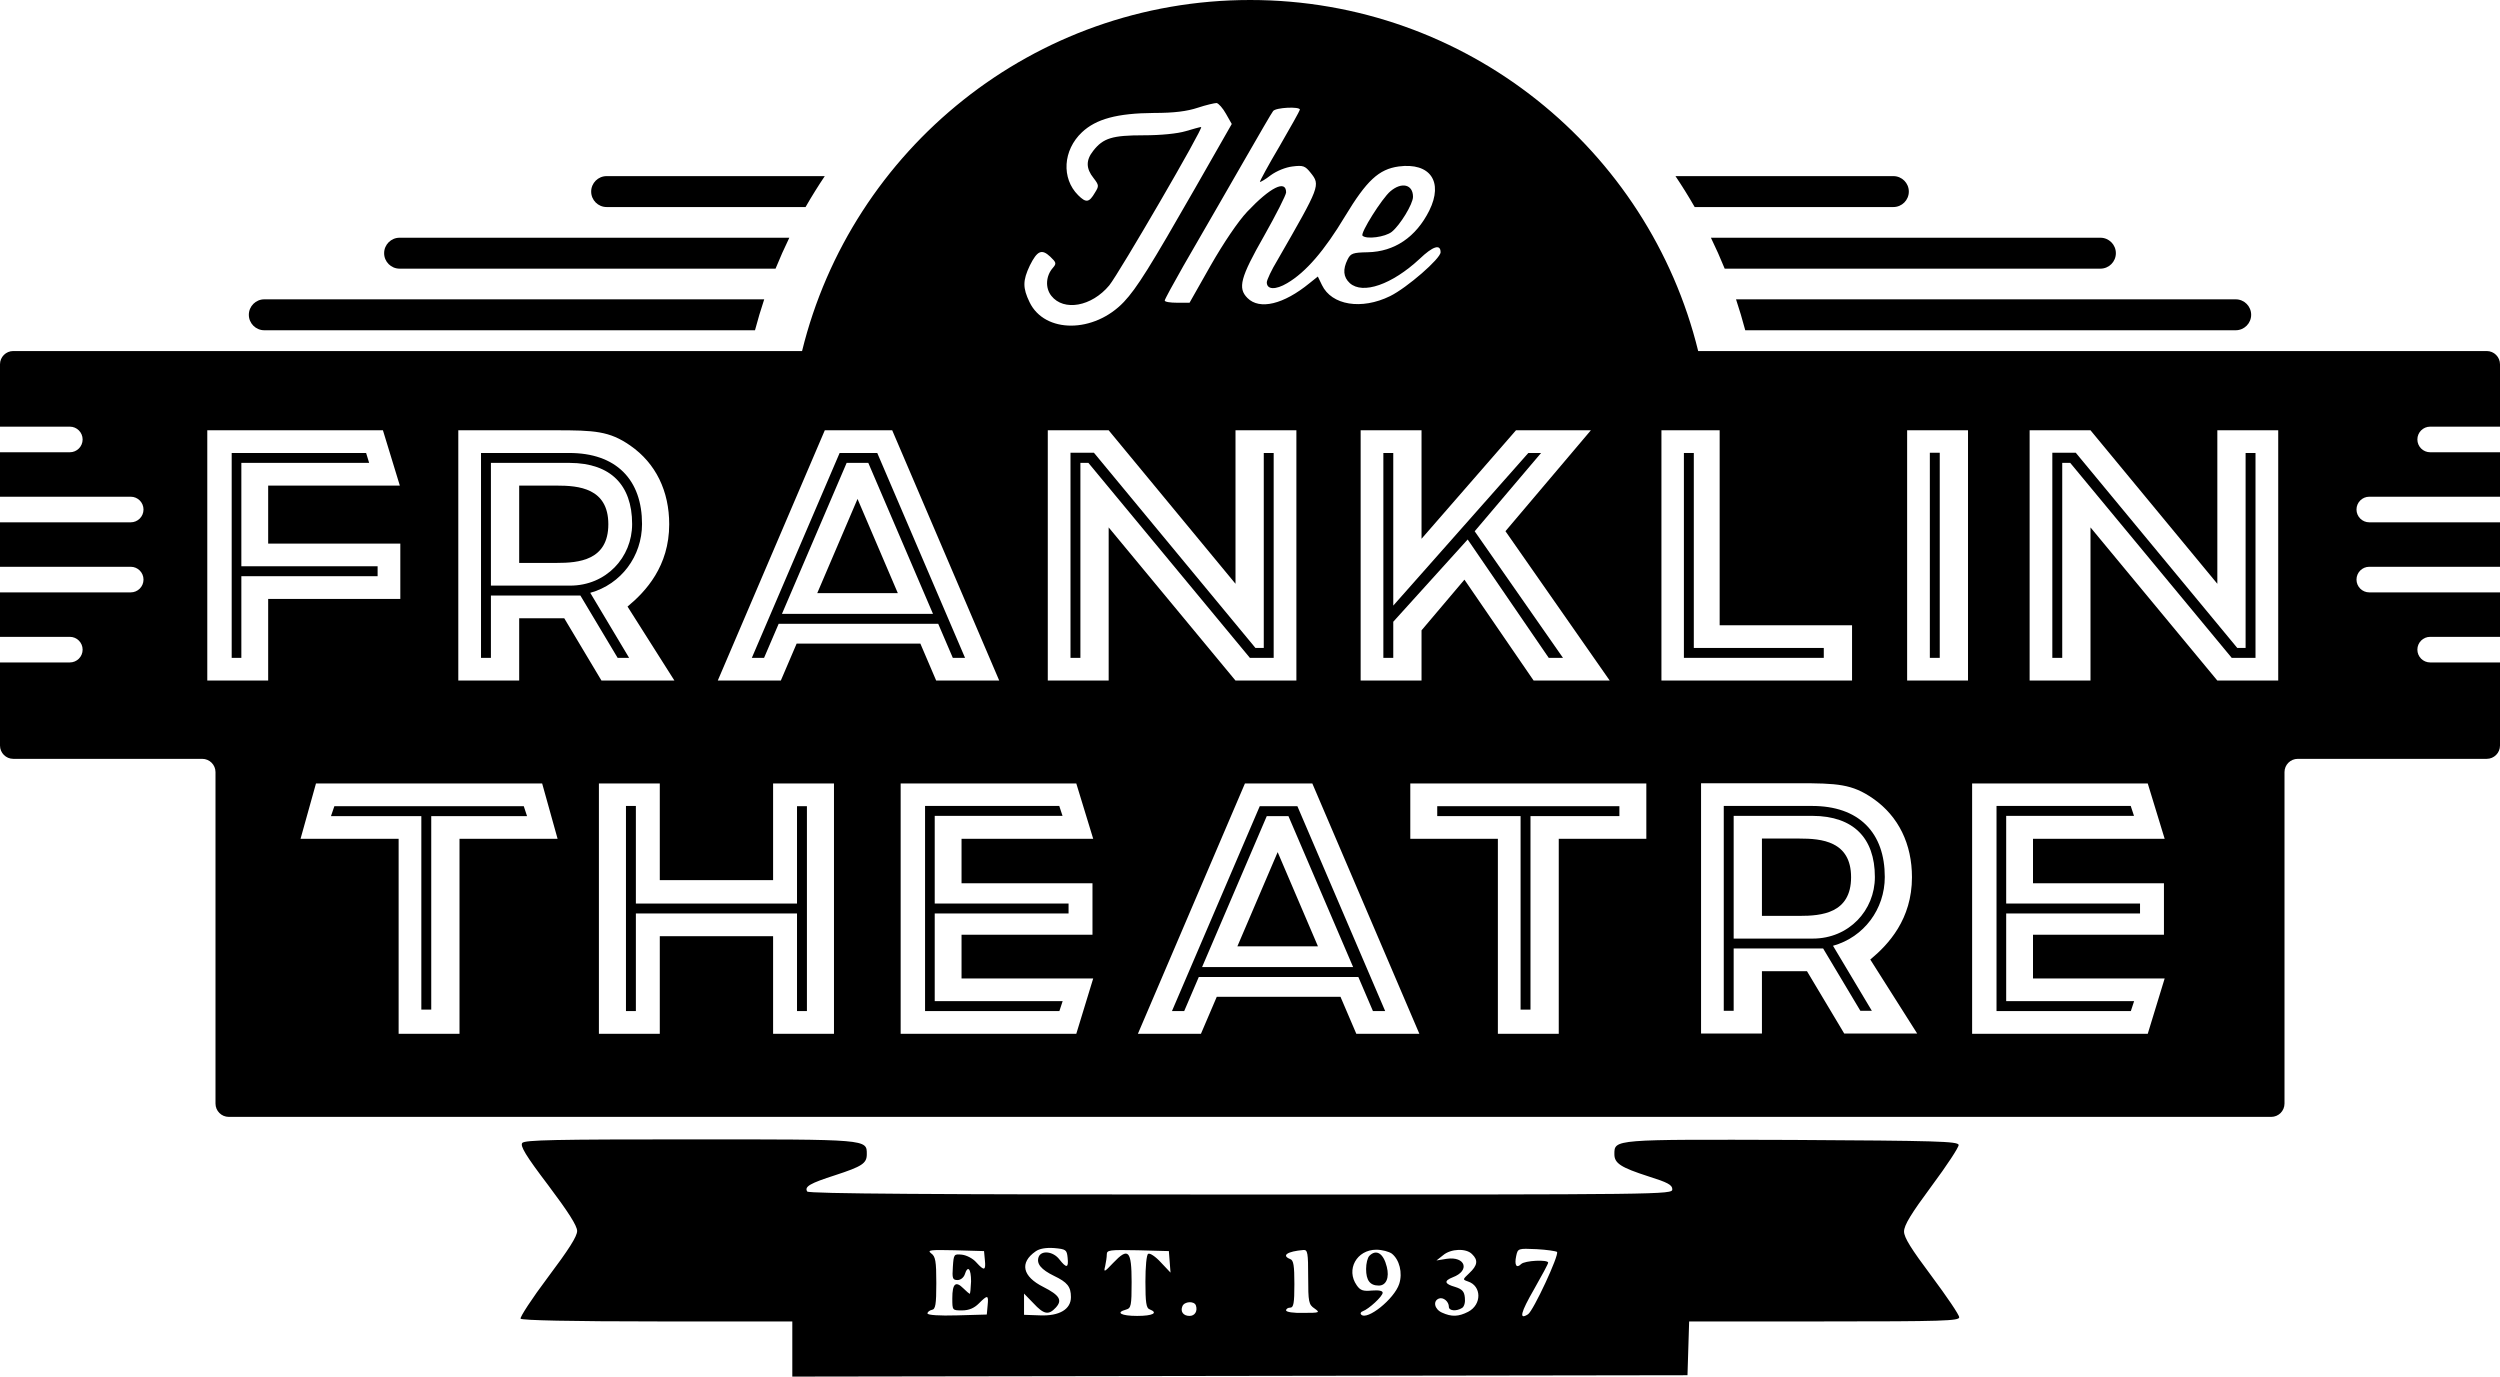
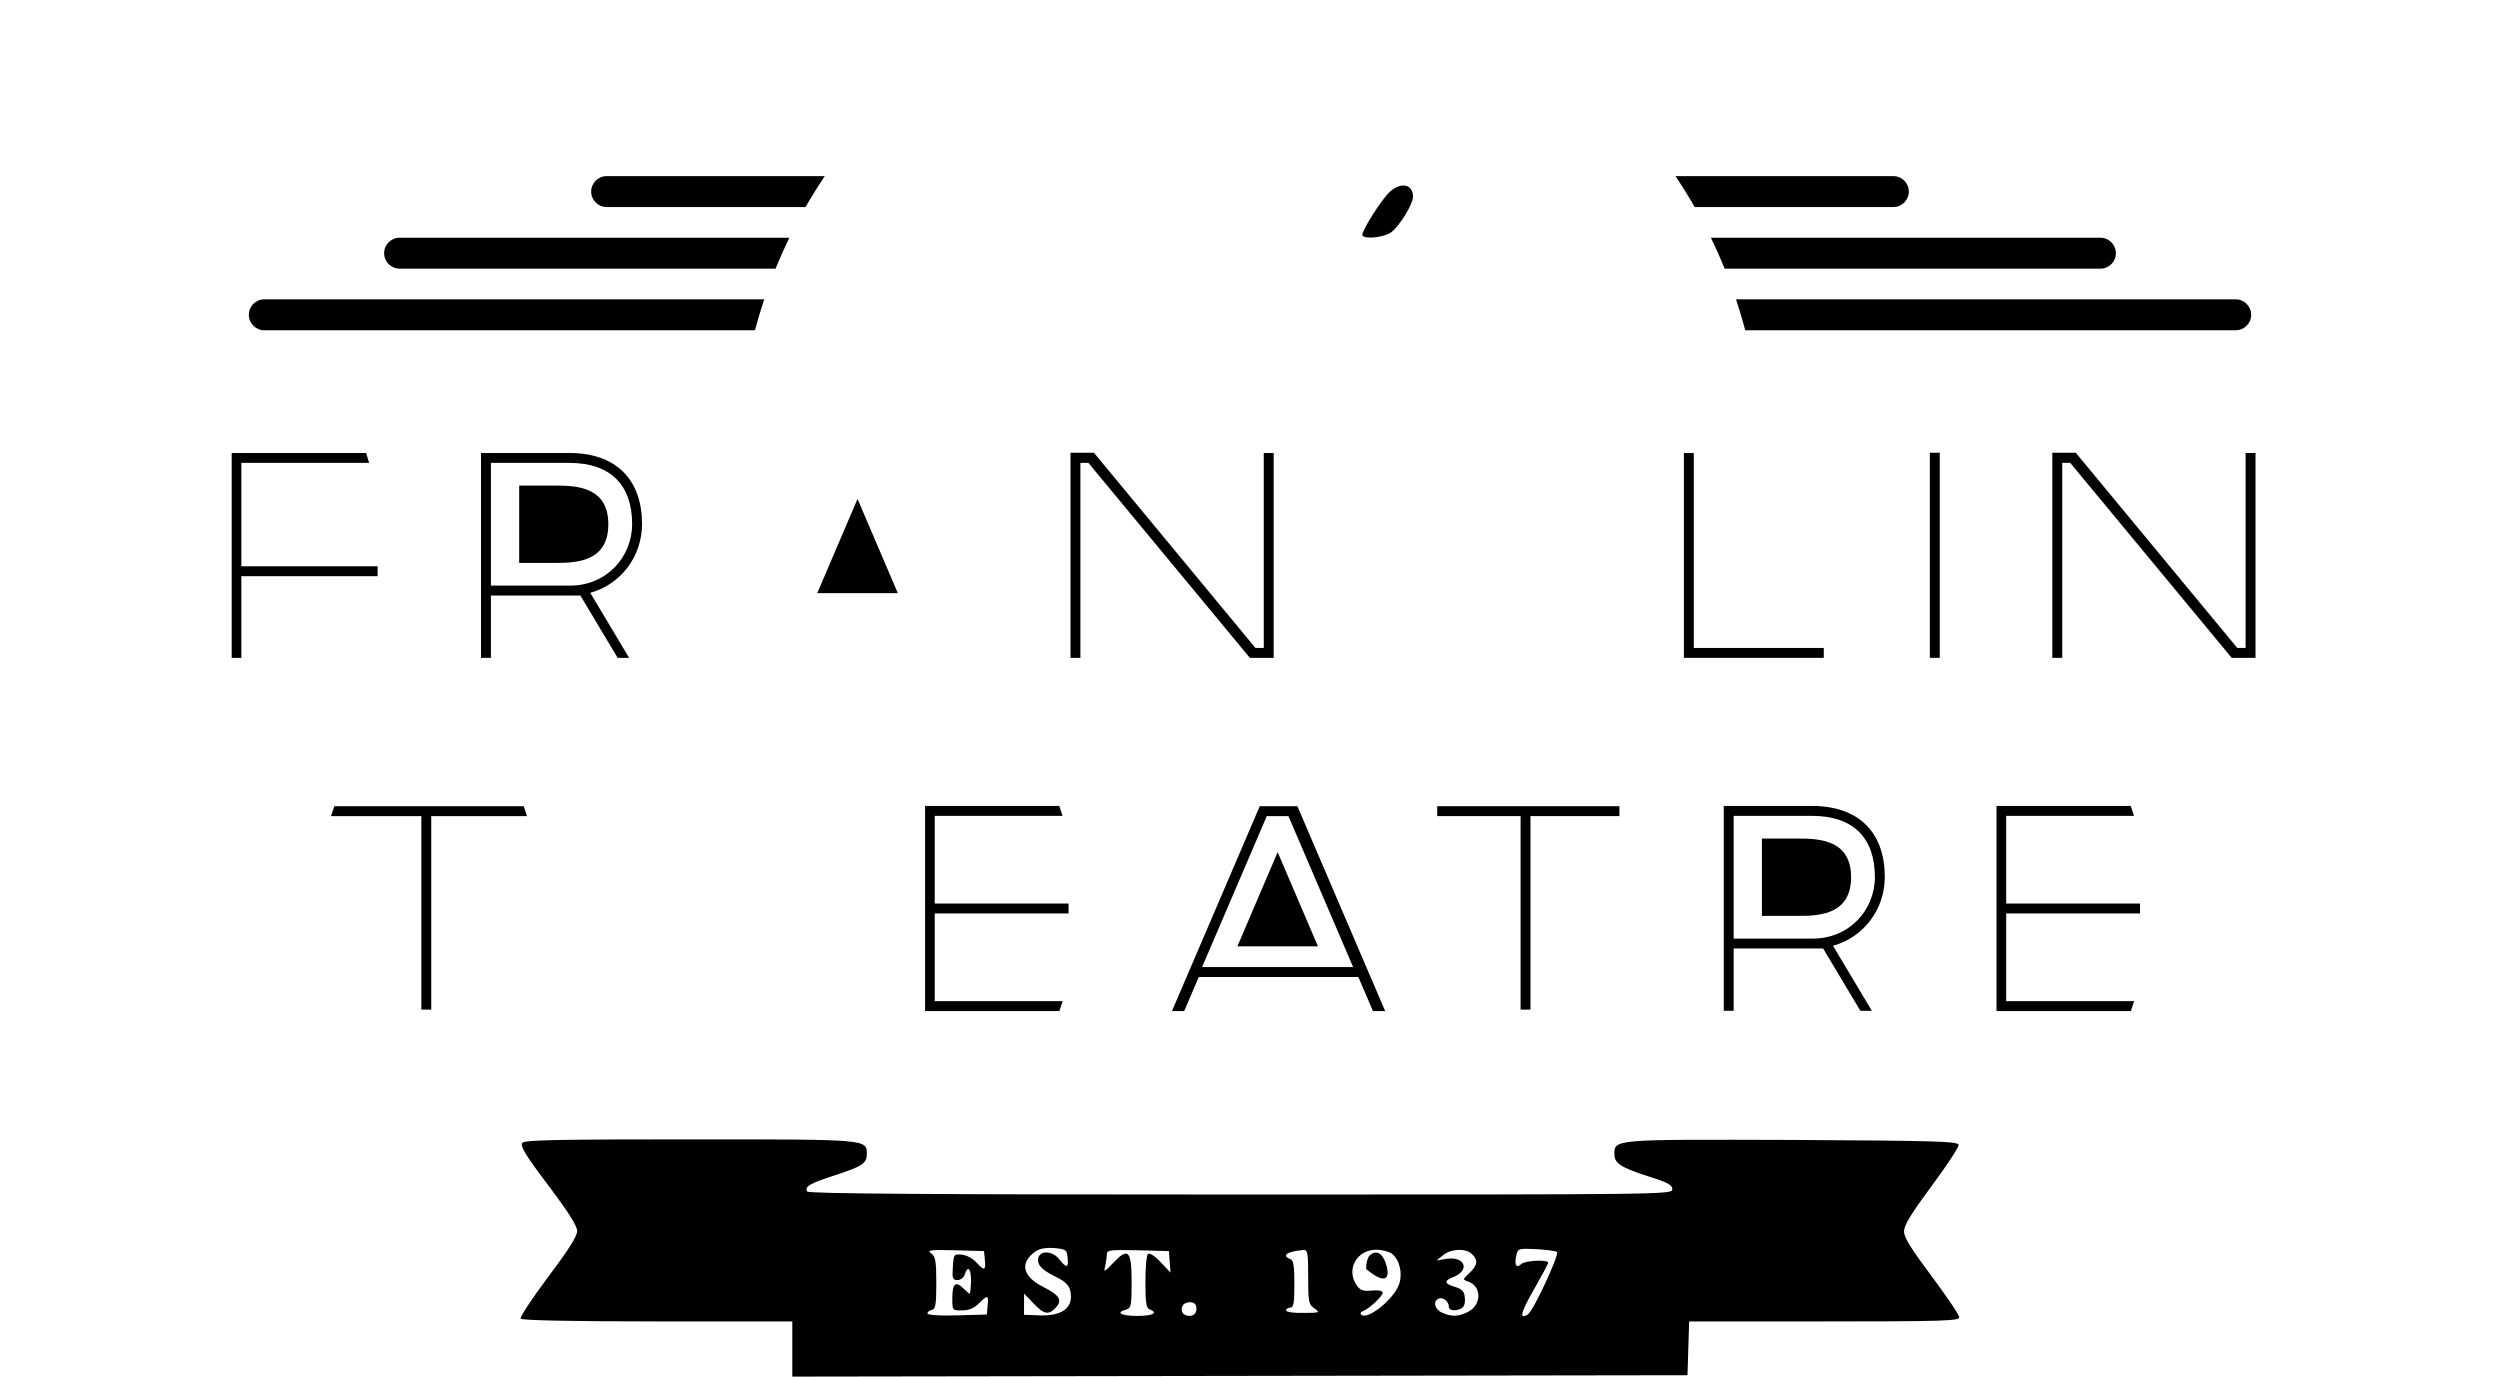
<svg xmlns="http://www.w3.org/2000/svg" role="img" fill="currentColor" aria-label="Franklin Theatre" data-logo="FranklinTheatre" viewBox="0 0 10348 5699">
  <path d="M2161.66 4730.95C2152.53 4743.5 2175.36 4782.33 2268.99 4905.64C2351.21 5015.25 2388.89 5073.48 2388.89 5095.17C2388.89 5118.01 2353.49 5172.81 2267.85 5286.99C2201.63 5374.91 2151.38 5452.55 2154.81 5458.26C2159.38 5465.11 2362.63 5469.68 2721.17 5469.68H3279.53V5698.03L6984.85 5692.33L6991.7 5469.68H7550.07C8042.21 5469.68 8109.57 5467.39 8109.57 5452.55C8109.57 5442.28 8058.19 5366.92 7995.39 5282.43C7910.89 5169.39 7881.2 5122.58 7881.2 5097.46C7881.2 5071.2 7910.89 5023.24 7995.39 4909.06C8058.19 4824.57 8108.43 4748.07 8107.29 4738.94C8103.87 4724.09 8017.08 4721.81 7419.9 4718.39C6676.55 4716.1 6682.26 4714.96 6682.26 4777.76C6682.26 4815.44 6709.66 4832.56 6822.71 4869.1C6902.64 4894.22 6922.05 4904.5 6922.05 4922.76C6922.05 4944.46 6895.78 4944.46 5136.19 4944.46C3861.88 4944.46 3346.9 4941.03 3341.19 4931.9C3328.63 4911.35 3353.76 4897.65 3456.52 4864.53C3568.42 4828 3587.84 4815.44 3587.84 4777.76C3587.84 4714.96 3595.83 4716.1 2855.91 4716.1C2299.82 4716.1 2171.94 4718.39 2161.66 4730.95ZM4419.1 5205.93C4423.67 5249.31 4414.54 5250.46 4384.85 5212.78C4359.73 5179.67 4310.63 5173.96 4299.21 5202.5C4288.93 5231.05 4309.49 5255.02 4363.15 5281.28C4417.96 5307.54 4432.81 5325.81 4432.81 5369.2C4432.81 5419.44 4384.85 5447.98 4304.92 5444.56L4238.69 5442.28V5354.36L4277.51 5394.32C4320.91 5441.13 4340.32 5444.56 4370 5412.59C4398.55 5381.76 4385.99 5361.21 4318.62 5326.96C4231.84 5283.57 4219.28 5226.48 4286.65 5179.67C4302.64 5168.25 4328.9 5163.68 4363.15 5165.96C4412.25 5170.53 4415.68 5172.81 4419.1 5205.93ZM6444.75 5181.95C6455.03 5193.37 6346.55 5426.29 6324.86 5439.99C6286.04 5465.11 6294.03 5433.14 6349.98 5336.09C6381.95 5280.14 6408.21 5231.05 6408.21 5226.48C6408.21 5212.78 6311.16 5217.34 6296.31 5232.19C6276.9 5251.6 6267.77 5236.75 6275.76 5199.08C6282.61 5167.11 6283.75 5167.11 6360.26 5170.53C6402.5 5172.81 6440.19 5178.52 6444.75 5181.95ZM4076.55 5215.06C4081.12 5259.59 4074.26 5261.87 4041.15 5225.34C4027.45 5209.35 4001.19 5195.65 3981.77 5193.37C3948.66 5189.94 3947.52 5191.08 3944.09 5243.61C3940.67 5291.56 3942.95 5298.41 3963.51 5298.41C3976.07 5298.41 3988.63 5288.13 3993.19 5275.57C4005.75 5235.61 4019.46 5250.46 4019.46 5304.12C4018.31 5332.66 4016.03 5355.5 4013.75 5355.5C4012.6 5355.5 4000.04 5345.22 3987.48 5332.66C3955.51 5300.69 3941.81 5313.25 3941.81 5373.77C3941.81 5424.01 3941.81 5424.01 3981.77 5424.01C4010.32 5424.01 4032.02 5414.87 4051.43 5395.46C4087.97 5358.93 4092.53 5358.92 4087.97 5403.45L4084.54 5441.13L3962.36 5444.56C3888.14 5446.84 3839.04 5443.42 3839.04 5436.57C3839.04 5430.86 3847.04 5424.01 3857.31 5421.72C3872.16 5419.44 3875.58 5400.03 3875.58 5310.97C3875.58 5219.63 3872.16 5200.22 3853.89 5187.66C3836.76 5173.96 3850.46 5172.81 3953.23 5175.1L4073.12 5178.52L4076.55 5215.06ZM4845.02 5267.58L4805.05 5225.34C4783.36 5201.36 4759.38 5185.37 4752.53 5189.94C4745.67 5193.37 4741.11 5242.46 4741.11 5305.26C4741.11 5390.89 4744.53 5414.87 4758.24 5419.44C4795.92 5434.28 4771.94 5446.84 4706.85 5446.84C4640.62 5446.84 4615.5 5433.14 4661.18 5420.58C4681.73 5414.87 4684.01 5404.6 4684.01 5306.4C4684.01 5175.1 4670.31 5161.4 4607.51 5227.62C4570.97 5266.44 4567.55 5267.58 4574.4 5241.32C4577.82 5225.34 4581.25 5203.64 4581.25 5192.22C4581.25 5173.96 4592.67 5172.81 4710.28 5175.1L4838.17 5178.52L4845.02 5267.58ZM5414.8 5285.85C5414.8 5389.75 5417.08 5400.03 5441.06 5416.01C5465.04 5433.14 5462.76 5434.28 5395.39 5434.28C5354.28 5435.42 5323.45 5430.86 5323.45 5424.01C5323.45 5417.16 5331.45 5412.59 5340.58 5412.59C5354.28 5412.59 5357.71 5394.32 5357.71 5315.54C5357.71 5239.04 5354.28 5216.2 5340.58 5211.64C5302.9 5196.79 5328.02 5179.67 5395.39 5173.96C5412.52 5172.81 5414.8 5185.37 5414.8 5285.85ZM5760.78 5188.8C5792.75 5213.92 5806.46 5268.72 5791.61 5314.4C5771.06 5377.19 5658.02 5467.39 5634.04 5441.13C5629.47 5436.57 5632.89 5429.72 5640.89 5427.43C5666.01 5418.3 5723.1 5365.78 5723.1 5350.93C5723.1 5342.94 5708.26 5339.51 5678.57 5341.8C5643.17 5345.22 5630.61 5341.8 5615.77 5320.1C5570.09 5255.02 5615.77 5172.81 5696.84 5172.81C5720.82 5172.81 5749.36 5180.81 5760.78 5188.8ZM6093.06 5191.08C6119.32 5216.2 6115.9 5237.9 6081.64 5269.87C6054.24 5296.13 6053.1 5296.13 6075.93 5304.12C6133.03 5322.39 6134.17 5400.03 6077.08 5429.72C6037.11 5450.27 6008.56 5451.41 5968.6 5433.14C5937.77 5419.44 5929.78 5385.19 5956.04 5374.91C5974.31 5368.06 5997.15 5387.47 5997.15 5409.16C5997.15 5426.29 6029.12 5428.57 6051.96 5413.73C6061.09 5408.02 6065.66 5389.75 6063.37 5371.48C6061.09 5345.22 6051.96 5336.09 6023.41 5326.96C5978.88 5314.4 5975.45 5301.84 6013.13 5286.99C6086.21 5259.59 6065.66 5199.08 5988.01 5210.49L5945.76 5217.34L5973.17 5195.65C6005.14 5168.25 6069.08 5165.96 6093.06 5191.08ZM4950.07 5403.45C4958.06 5427.43 4945.5 5446.84 4923.8 5446.84C4897.54 5446.84 4884.98 5428.57 4894.12 5406.88C4902.11 5386.33 4943.22 5384.04 4950.07 5403.45Z" />
-   <path d="M5668.29 5197.93C5660.3 5205.93 5654.59 5229.9 5654.59 5252.74C5654.59 5299.55 5670.58 5321.25 5707.11 5321.25C5737.94 5321.25 5751.65 5288.13 5740.23 5243.61C5726.53 5187.66 5696.84 5169.39 5668.29 5197.93Z" />
+   <path d="M5668.29 5197.93C5660.3 5205.93 5654.59 5229.9 5654.59 5252.74C5737.94 5321.25 5751.65 5288.13 5740.23 5243.61C5726.53 5187.66 5696.84 5169.39 5668.29 5197.93Z" />
  <path d="M999 2723V2385H1563V2344H999V1916H1527.97L1515.44 1875H959V2723H999Z" />
  <path d="M2149 2330H2305C2394.5 2330 2518 2320 2518 2170C2518 2020 2394.5 2010 2305 2010H2149V2330Z" />
  <path fill-rule="evenodd" clip-rule="evenodd" d="M2443.16 2453.78C2571.5 2418.11 2657.5 2301.76 2657.5 2169C2657.5 2079.19 2631.98 2004.95 2579.81 1953.2C2527.66 1901.46 2451.7 1875 2356.5 1875L1991 1875V2723H2032V2465H2402.34L2556.5 2723H2604L2443.16 2453.78ZM2550.94 1982.3C2508.8 1940.5 2444.95 1916.25 2357.84 1916H2032V2424H2359.5C2509.27 2424 2616.5 2307.09 2616.5 2169C2616.5 2086.81 2593.27 2024.3 2550.94 1982.3Z" />
  <path d="M3549.5 2065.14L3716.21 2455H3382.79L3549.5 2065.14Z" />
-   <path fill-rule="evenodd" clip-rule="evenodd" d="M3223.05 2582L3162.63 2723H3112L3475.37 1875H3631.13L3994.5 2723H3943.87L3883.45 2582H3223.05ZM3236.62 2541L3504.43 1916H3594.07L3861.88 2541H3236.62Z" />
  <path d="M5455.21 3917L5288.5 3527.14L5121.79 3917H5455.21Z" />
  <path fill-rule="evenodd" clip-rule="evenodd" d="M4901.63 4185L4962.05 4044H5622.45L5682.87 4185H5733.5L5370.13 3337H5214.37L4851 4185H4901.63ZM5243.43 3378L4975.62 4003H5600.88L5333.07 3378H5243.43Z" />
  <path d="M2181.5 3378L2168 3337H1384L1370 3378H1744V4179H1785V3378H2181.5Z" />
-   <path d="M2632 3336H2591V4185H2632V3781H3299V4185H3340V3337H3299V3740H2632V3336Z" />
  <path d="M8029 1874H7988V2723H8029V1874Z" />
-   <path d="M6326 1875L5767 2506.72V1875H5726V2723H5767V2573.55L6075 2233L6410.5 2723H6469.5L6104 2199L6378.8 1875H6326Z" />
  <path d="M4431 1874V2723H4472V1916H4505.13L5173.5 2723L5272 2723V1875H5231V2682H5196.55L4528 1874H4431Z" />
  <path d="M4398 3377H3869V3740H4423V3781H3869V4144H4398.5L4385 4185H3829V3336H4384.51L4398 3377Z" />
  <path d="M8833 3377H8304V3740H8858V3781H8304V4144H8833.5L8820 4185H8264V3336H8819.51L8833 3377Z" />
  <path d="M6970 1875H7011V2682H7549V2723H6970V1875Z" />
  <path d="M5949 3337V3378H6294V4179H6335V3378L6703 3378V3337L5949 3337Z" />
  <path d="M7449 3791H7293V3471H7449C7538.5 3471 7662 3481 7662 3631C7662 3781 7538.5 3791 7449 3791Z" />
  <path fill-rule="evenodd" clip-rule="evenodd" d="M7801.5 3630C7801.5 3762.76 7715.5 3879.11 7587.16 3914.78L7748 4184H7700.5L7546.34 3926H7176V4184H7135V3336L7500.5 3336C7595.7 3336 7671.66 3362.46 7723.81 3414.2C7775.98 3465.95 7801.5 3540.19 7801.5 3630ZM7501.84 3377C7588.95 3377.25 7652.8 3401.5 7694.94 3443.3C7737.27 3485.3 7760.5 3547.81 7760.5 3630C7760.5 3768.09 7653.27 3885 7503.5 3885L7176 3885V3377H7501.84Z" />
  <path d="M8495 2723V1874H8592L9260.54 2682H9295V1875H9336V2723L9237.5 2723L8569.13 1916H8536V2723H8495Z" />
  <path d="M5639.75 975.629C5629.47 965.353 5720.82 820.346 5755.07 791.802C5801.89 751.839 5848.7 763.257 5848.7 814.637C5848.7 844.324 5795.04 932.241 5760.78 959.644C5733.38 981.338 5655.73 991.614 5639.75 975.629Z" />
-   <path fill-rule="evenodd" clip-rule="evenodd" d="M7029.09 1453H10293C10323.4 1453 10348 1477.62 10348 1508V1766H10059C10029.7 1766 10006 1789.73 10006 1819C10006 1848.27 10029.7 1872 10059 1872H10348V2056H9807C9777.73 2056 9754 2079.73 9754 2109C9754 2138.27 9777.73 2162 9807 2162H10348V2346H9807C9777.73 2346 9754 2369.73 9754 2399C9754 2428.27 9777.73 2452 9807 2452H10348V2636H10059C10029.7 2636 10006 2659.73 10006 2689C10006 2718.27 10029.7 2742 10059 2742H10348V3086C10348 3116.38 10323.4 3141 10293 3141H9511C9480.62 3141 9456 3165.62 9456 3196V4568C9456 4598.38 9431.38 4623 9401 4623H947C916.624 4623 892 4598.38 892 4568V3196C892 3165.62 867.376 3141 837 3141H55C24.624 3141 0 3116.38 0 3086V2742H289C318.271 2742 342 2718.27 342 2689C342 2659.73 318.271 2636 289 2636H0V2452H541C570.271 2452 594 2428.27 594 2399C594 2369.73 570.271 2346 541 2346H0V2162H541C570.271 2162 594 2138.27 594 2109C594 2079.73 570.271 2056 541 2056H0V1872H289C318.271 1872 342 1848.27 342 1819C342 1789.73 318.271 1766 289 1766H0V1508C0 1477.62 24.624 1453 55 1453H3319.91C3524.54 618.849 4277.25 0 5174.5 0C6071.75 0 6824.46 618.849 7029.09 1453ZM1585 1781H858V2817H1110V2479H1657V2250H1110V2010H1655L1585 1781ZM1897 1781V2817H2149V2559H2335.47L2489.62 2817H2791.59L2597.47 2510.72C2673.01 2448.24 2770 2343.76 2770 2170C2770 2034 2715.5 1918.22 2608.5 1844C2522 1784 2461 1781 2298 1781L1897 1781ZM3693 1781H3414L2971 2817H3232L3297.42 2664H3809.58L3875 2817H4136L3693 1781ZM5153 3243H5432L5875 4279H5614L5548.58 4126H5036.42L4971 4279H4710L5153 3243ZM1650 3472H1244L1307.87 3243H2244.13L2308 3472H1902V4279H1650L1650 3472ZM2479 3243H2731V3643H3200V3243H3452V4279H3200V3875H2731V4279H2479V3243ZM8146 1781H7894V2817H8146V1781ZM5632 1781H5884V2230.09L6275 1781H6585L6231.39 2198.72L6663 2817H6348L6061.58 2399.31L5884 2609.09V2817H5632V1781ZM4589 1781H4337V2817H4589V2183.08L5114 2817H5366V1781H5114V2416.4L4589 1781ZM4455 3243H3728V4279H4455L4525 4050H3980V3869H4522V3656H3980V3472H4525L4455 3243ZM8163 3243H8890L8960 3472H8415V3656H8957V3869H8415V4050H8960L8890 4279H8163V3243ZM6877 1781H7118V2588H7666V2817H6877V1781ZM6814.5 3243V3472L6452 3472V4279H6200L6200 3472H5837.5V3243L6814.5 3243ZM7041 3242V4278H7293V4020H7479.47L7633.62 4278H7935.59L7741.47 3971.72C7817.01 3909.24 7914 3804.76 7914 3631C7914 3495 7859.5 3379.22 7752.5 3305C7666 3245 7605 3242 7442 3242L7041 3242ZM8653 1781H8401V2817H8653V2183.08L9178 2817H9430V1781H9178V2416.4L8653 1781ZM5074.53 470.961L5098.51 513.207L4946.64 779.242C4760.52 1104.65 4705.71 1192.57 4652.04 1249.66C4528.72 1379.82 4324.33 1380.96 4261.53 1250.8C4232.98 1191.43 4232.98 1161.74 4262.67 1098.94C4293.5 1037.28 4311.77 1029.29 4347.17 1062.4C4372.29 1086.38 4373.43 1090.95 4358.59 1108.08C4328.9 1141.19 4325.47 1191.43 4351.74 1224.54C4403.12 1289.62 4518.45 1269.07 4591.52 1181.15C4631.49 1132.05 4984.32 525.767 4971.76 525.767C4967.19 525.767 4938.65 533.759 4907.82 542.894C4873.56 553.17 4805.05 560.02 4733.11 560.02C4604.08 560.02 4566.4 571.438 4525.3 623.96C4494.47 662.781 4494.47 697.034 4526.44 736.996C4549.28 766.683 4549.28 770.108 4532.15 797.511C4508.17 838.615 4495.61 840.898 4462.5 807.787C4392.84 738.138 4399.69 621.677 4478.48 547.461C4536.72 492.655 4623.5 468.678 4776.5 467.536C4859.86 467.536 4913.53 460.685 4958.06 445.842C4992.32 434.424 5027.71 426.432 5035.71 426.432C5043.7 427.574 5061.97 448.126 5074.53 470.961ZM5380.55 453.835C5379.4 459.544 5341.72 526.909 5296.05 605.692C5249.23 684.474 5213.83 750.698 5214.98 752.981C5217.26 754.123 5237.81 742.705 5259.51 725.579C5284.63 707.31 5321.17 692.467 5349.72 689.042C5394.25 683.333 5402.24 686.758 5425.08 715.303C5466 766.454 5463.92 770.077 5290.39 1072.04L5288.06 1076.11C5262.93 1117.21 5243.52 1159.46 5243.52 1168.59C5243.52 1199.42 5280.06 1200.56 5328.02 1172.01C5405.67 1126.34 5482.17 1037.28 5567.81 894.562C5656.87 747.272 5707.12 700.459 5789.33 689.042C5919.5 671.915 5975.45 751.84 5916.07 871.727C5861.27 981.338 5772.2 1041.85 5661.44 1044.14C5599.78 1045.28 5590.65 1048.7 5578.09 1073.82C5557.53 1114.93 5559.82 1146.9 5587.22 1172.01C5640.89 1219.97 5761.92 1177.72 5876.11 1071.54C5930.92 1019.02 5962.89 1008.74 5962.89 1044.14C5962.89 1070.4 5823.58 1191.43 5753.93 1225.68C5635.18 1283.91 5511.86 1263.36 5471.89 1180.01L5454.77 1144.61L5420.51 1172.01C5313.18 1259.93 5213.83 1283.91 5163.59 1233.67C5122.49 1192.57 5133.9 1149.18 5232.1 976.77C5282.35 887.712 5323.45 806.645 5323.45 796.369C5323.45 742.705 5258.37 774.675 5162.45 876.294C5124.77 916.256 5065.39 1004.17 5011.73 1097.8L4923.8 1253.08H4872.42C4843.87 1253.08 4821.04 1249.66 4821.04 1243.95C4821.04 1239.38 4856.43 1174.3 4898.68 1100.08C4928.49 1049.1 4984.17 952.303 5041.28 853.02C5067.3 807.788 5093.62 762.039 5117.92 719.87C5127.65 702.988 5137.21 686.376 5146.52 670.214L5147.2 669.032L5147.41 668.68L5149.11 665.721L5149.14 665.677L5149.18 665.6C5212.92 554.921 5263.88 466.439 5269.79 459.544C5281.2 444.701 5380.55 440.133 5380.55 453.835Z" />
  <path d="M3163.24 1239C3149.22 1281.09 3136.48 1323.78 3125.06 1367H1094C1058.65 1367 1030 1338.35 1030 1303C1030 1267.65 1058.65 1239 1094 1239H3163.24Z" />
  <path d="M3267.2 984C3246.83 1025.91 3227.79 1068.6 3210.16 1112H1654C1618.65 1112 1590 1083.35 1590 1048C1590 1012.65 1618.65 984 1654 984H3267.2Z" />
  <path d="M3413.92 729C3385.95 770.643 3359.41 813.334 3334.38 857H2511C2475.65 857 2447 828.346 2447 793C2447 757.654 2475.65 729 2511 729H3413.92Z" />
  <path d="M7014.62 857H7837C7872.35 857 7901 828.346 7901 793C7901 757.654 7872.35 729 7837 729H6935.08C6963.05 770.643 6989.59 813.334 7014.62 857Z" />
  <path d="M7138.84 1112H8694C8729.35 1112 8758 1083.35 8758 1048C8758 1012.65 8729.35 984 8694 984H7081.8C7102.17 1025.91 7121.21 1068.6 7138.84 1112Z" />
  <path d="M7223.94 1367H9254C9289.35 1367 9318 1338.35 9318 1303C9318 1267.65 9289.35 1239 9254 1239H7185.76C7199.78 1281.09 7212.52 1323.78 7223.94 1367Z" />
</svg>